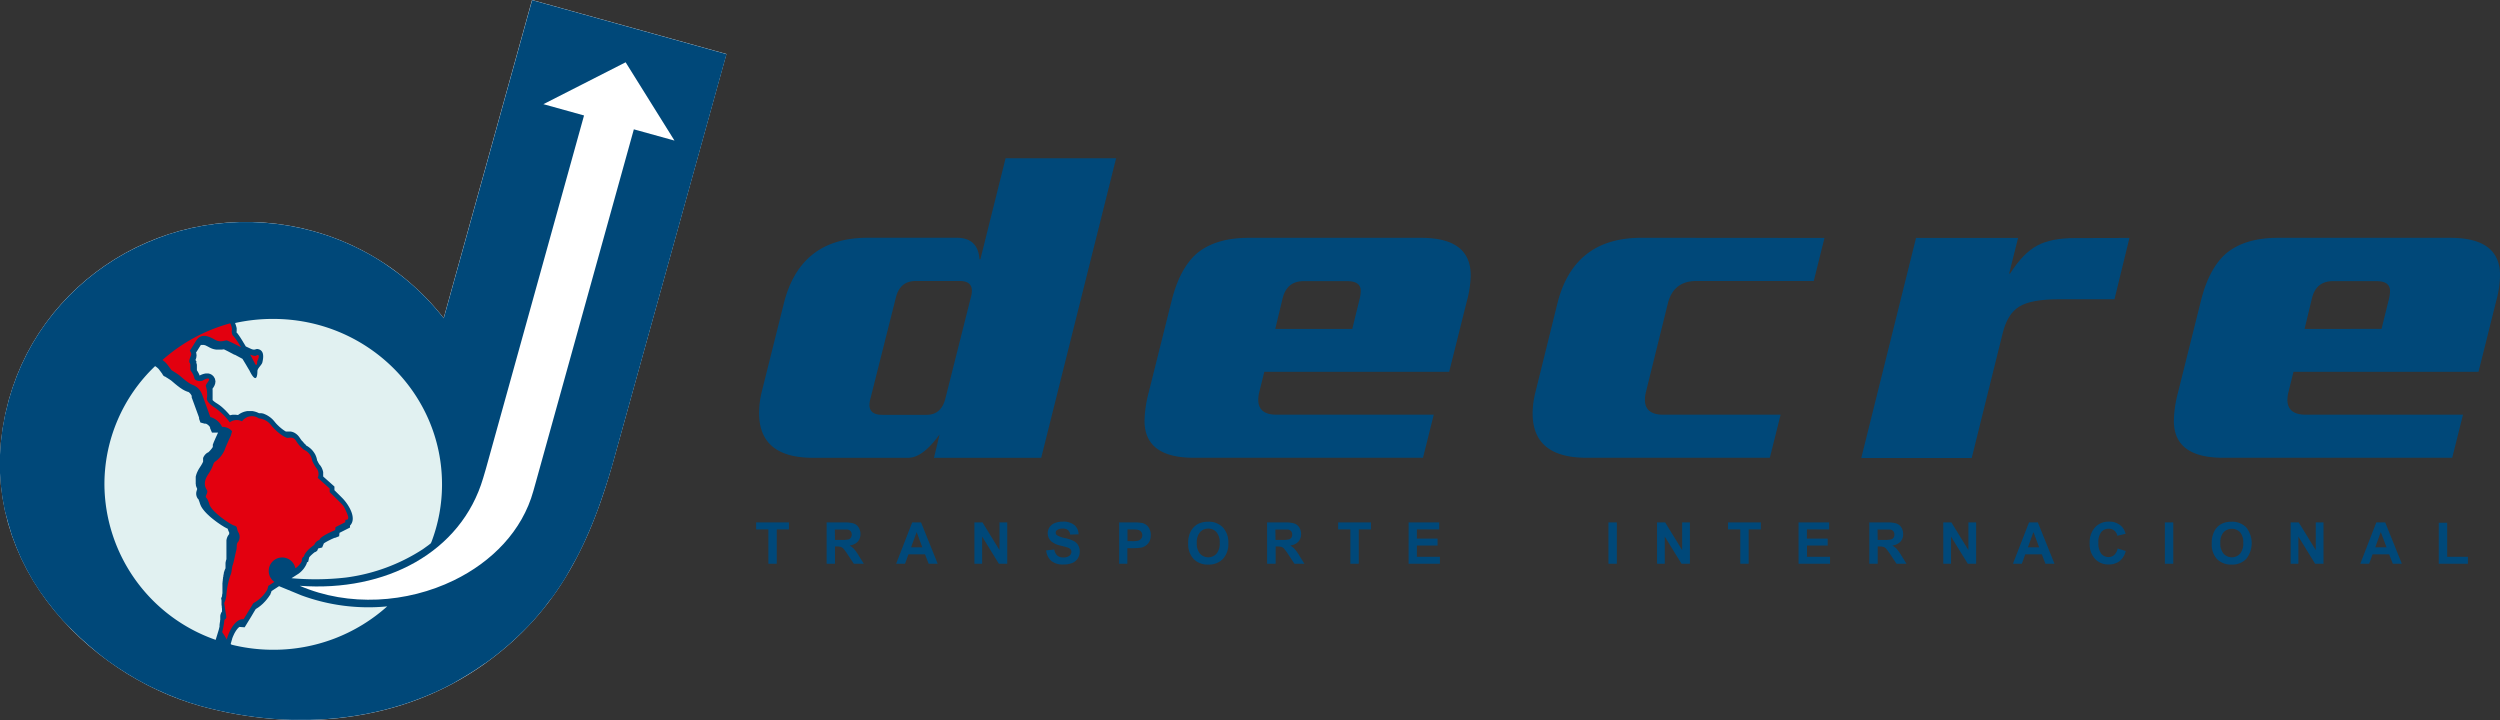
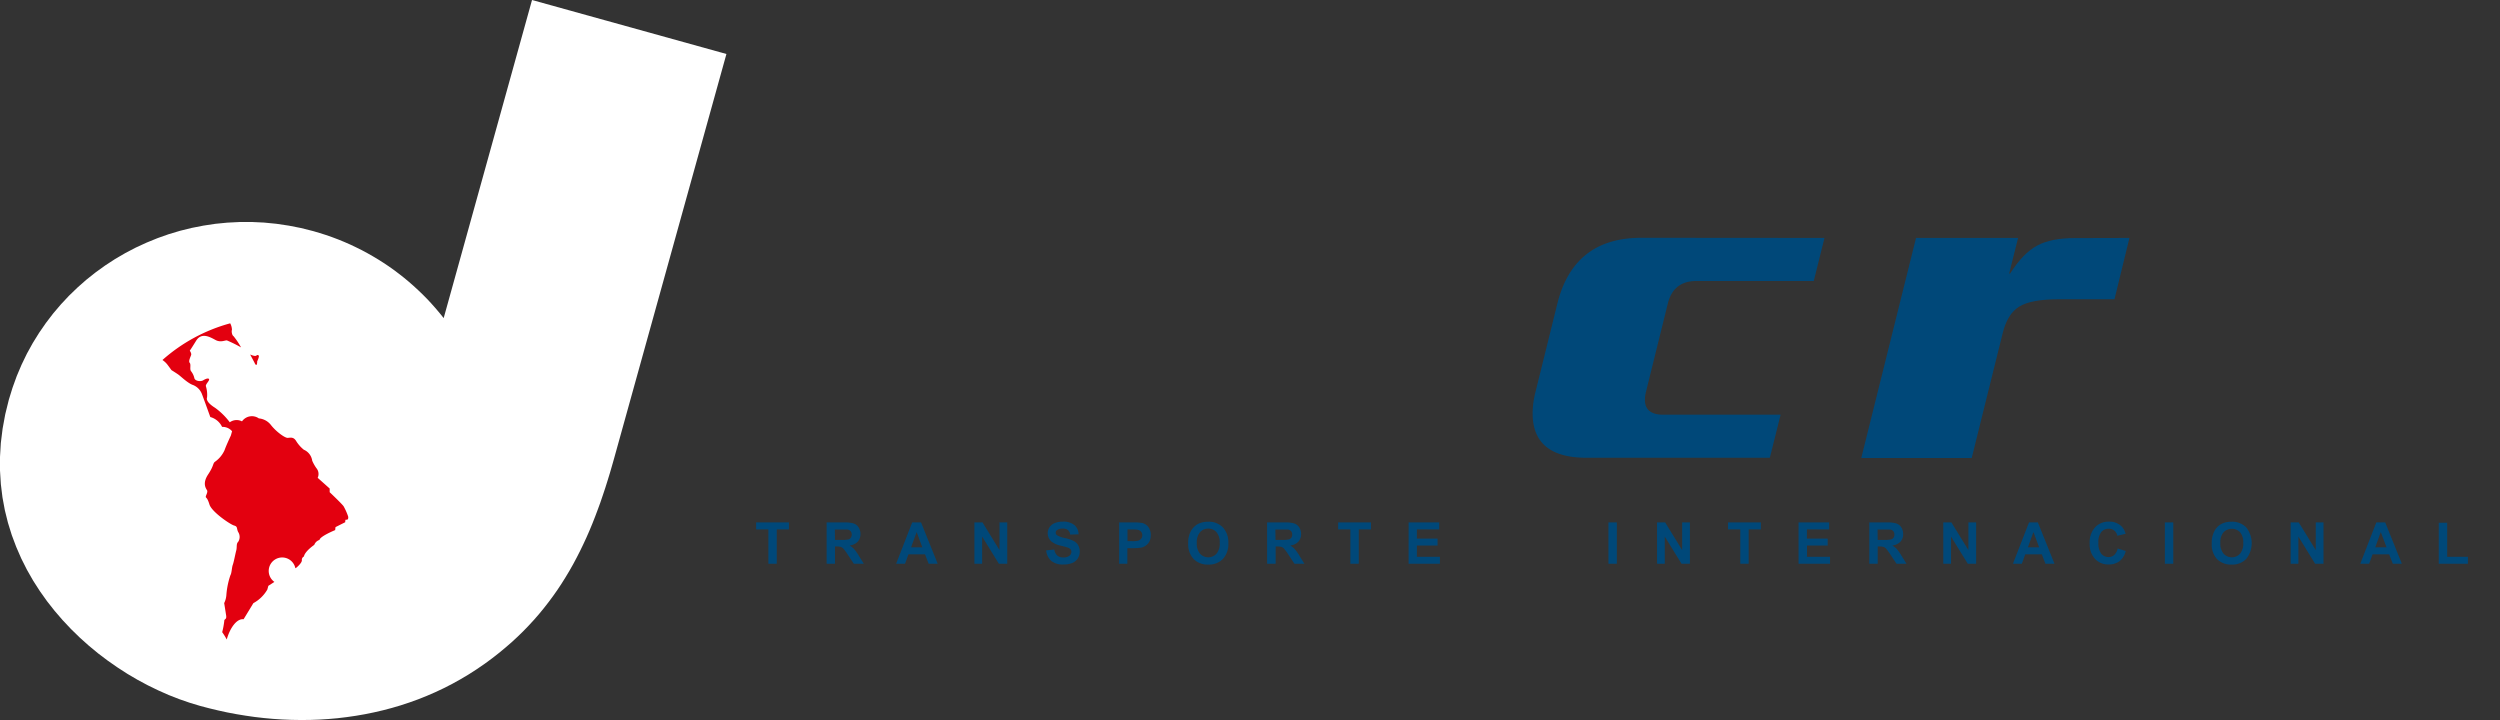
<svg xmlns="http://www.w3.org/2000/svg" id="Layer_1" data-name="Layer 1" viewBox="0 0 681.59 196.3">
  <rect x="0" y="0" width="681.59" height="196.3" fill="#333333" stroke="none" />
  <defs>
    <clipPath id="clip-path" transform="translate(-81.71 -199.85)">
      <rect width="841.89" height="595.28" style="fill:none" />
    </clipPath>
  </defs>
  <g style="clip-path:url(#clip-path)">
    <polygon points="164.36 135 163.69 136.97 162.98 138.91 162.25 140.85 161.5 142.76 160.71 144.66 159.89 146.53 159.03 148.39 158.14 150.23 157.21 152.05 156.25 153.85 155.24 155.63 154.19 157.38 153.1 159.12 151.96 160.84 150.77 162.53 149.54 164.19 148.25 165.84 146.92 167.46 145.53 169.05 144.08 170.62 142.59 172.16 141.03 173.67 139.42 175.16 137.74 176.61 136.01 178.04 134.22 179.44 132.37 180.81 132.31 180.84 132.22 180.91 132.19 180.94 132.17 180.95 132.07 181.02 129.94 182.48 127.76 183.88 125.54 185.2 123.3 186.44 121.02 187.61 118.71 188.7 116.38 189.71 114.03 190.65 111.65 191.51 109.25 192.3 106.84 193.01 104.4 193.65 101.95 194.22 99.49 194.72 97.01 195.15 94.53 195.51 92.03 195.81 89.53 196.03 87.02 196.19 84.51 196.28 81.99 196.3 79.47 196.26 76.96 196.16 74.44 195.99 71.93 195.76 69.42 195.47 66.92 195.11 64.43 194.7 61.94 194.23 59.47 193.69 57.01 193.1 54.54 192.45 51.7 191.59 48.84 190.6 45.98 189.48 43.14 188.22 40.32 186.85 37.52 185.35 34.76 183.73 32.05 181.98 29.38 180.12 26.77 178.15 24.23 176.05 21.77 173.85 19.39 171.53 17.1 169.1 14.91 166.56 12.83 163.92 10.87 161.16 9.04 158.31 7.35 155.35 5.81 152.29 4.43 149.13 3.21 145.88 2.17 142.53 1.32 139.1 0.67 135.58 0.23 131.98 0 128.3 0 124.56 0.23 120.74 0.71 116.87 1.43 112.94 2.41 108.97 3.42 105.7 4.57 102.52 5.88 99.43 7.33 96.43 8.93 93.53 10.66 90.74 12.52 88.05 14.5 85.46 16.6 82.99 18.81 80.63 21.14 78.38 23.56 76.25 26.08 74.25 28.69 72.37 31.39 70.61 34.17 68.99 37.02 67.5 39.95 66.15 42.94 64.93 45.99 63.85 49.1 62.92 52.26 62.14 55.47 61.51 58.71 61.02 61.98 60.7 65.29 60.53 68.62 60.52 71.97 60.68 75.33 61.01 78.7 61.51 82.07 62.17 85.4 63.01 87.16 63.53 88.87 64.07 90.56 64.66 92.22 65.29 93.86 65.96 95.48 66.67 97.06 67.42 98.63 68.2 100.16 69.02 101.67 69.88 103.16 70.77 104.61 71.69 106.04 72.65 107.44 73.64 108.8 74.67 110.14 75.72 111.45 76.81 112.73 77.93 113.98 79.08 115.2 80.25 116.39 81.45 117.54 82.68 118.66 83.94 119.75 85.22 120.81 86.53 120.96 86.73 145.05 0 198.05 14.72 167.44 124.93 166.86 126.97 166.27 129 165.65 131.02 165.02 133.02 164.36 135" style="fill:#fff;fill-rule:evenodd" />
-     <path d="M214.18,327.67,222.7,297l18.24-65.67-11.08-3.08,22.42-11.42,13.32,21.35-11.08-3.07-26.76,96.33-.64,2.28c-3,10.86-11.29,19.31-21.69,24.36-12.72,6.18-28.62,7.27-42,1.48,23.37,1.74,44-9.05,50-29.35Zm31.9,7.18-.68,2-.7,1.95-.73,1.93-.76,1.92-.79,1.89-.82,1.88-.85,1.86-.89,1.84-.93,1.82-1,1.8-1,1.78-1,1.75-1.1,1.74-1.14,1.71-1.18,1.7L231.25,364,230,365.69l-1.34,1.61-1.39,1.6-1.44,1.57L224.3,372l-1.56,1.51L221.13,375l-1.67,1.45-1.74,1.43-1.79,1.4-1.85,1.36-.05,0-.1.07,0,0v0l-.11.07-2.12,1.46-2.19,1.4-2.21,1.32L205,386.29l-2.28,1.17-2.3,1.08-2.33,1-2.36.93-2.37.87-2.4.78-2.42.72-2.43.64-2.45.57-2.47.5-2.47.43-2.49.36-2.49.3-2.51.22-2.51.16-2.51.09-2.51,0-2.52,0-2.52-.1-2.51-.17-2.51-.23-2.51-.29-2.5-.36-2.5-.41-2.48-.47-2.48-.54-2.46-.59-2.47-.65-2.84-.86-2.86-1-2.85-1.13-2.84-1.25L122,386.7l-2.79-1.5-2.76-1.63-2.72-1.74L111.09,380l-2.6-2L106,375.9l-2.47-2.2-2.38-2.32L98.81,369l-2.19-2.54-2.07-2.64-2-2.76-1.83-2.85-1.69-3-1.54-3.06L86.14,349l-1.22-3.25-1-3.35L83,339l-.65-3.52-.45-3.6-.23-3.68v-3.74l.24-3.82.47-3.87.73-3.93,1-4,1-3.27,1.16-3.18,1.3-3.09,1.46-3,1.59-2.9,1.73-2.79,1.86-2.69,2-2.59,2.1-2.47,2.22-2.37,2.32-2.24,2.42-2.13,2.52-2,2.61-1.88,2.7-1.76,2.78-1.62,2.86-1.49,2.93-1.35,3-1.22,3-1.08,3.11-.93L134,262l3.2-.64,3.24-.48,3.28-.32,3.31-.17h3.33l3.34.16,3.36.33,3.37.49,3.37.67,3.33.84,1.77.52,1.71.54,1.68.59,1.67.63,1.64.67,1.61.71,1.59.74,1.56.79,1.54.82,1.51.85,1.48.9,1.45.92,1.43,1,1.4,1,1.37,1,1.34,1.05,1.31,1.09,1.28,1.12,1.25,1.14,1.21,1.18,1.19,1.2,1.15,1.23,1.12,1.26,1.09,1.28,1.06,1.31.15.2,24.1-86.73,53,14.72-30.62,110.2-.57,2.05-.6,2-.61,2-.64,2Z" transform="translate(-81.71 -199.85)" style="fill:#004879;fill-rule:evenodd" />
    <path d="M149.91,296.5s1.33.61,1.69.3.74-.15.68.32a5.08,5.08,0,0,1-.45,1.23c0,1.28-.38,1.24-.75.34ZM126,298A46,46,0,0,1,144.47,288a3.94,3.94,0,0,1,.48,1.78c-.19.43.05,1.54.42,1.71a21.37,21.37,0,0,1,2.06,3.07,37.19,37.19,0,0,0-3.84-1.9c-.53-.08-1.7.64-3.09-.1s-3.82-2.24-5.32.19-1.73,2.71-1.73,2.71.5.69.38,1.14-.82,1.72-.4,2.18-.06,1.72.35,2.25a4.71,4.71,0,0,1,.92,1.92c.19.81,1.74,1,2.4.59s1.44-.7,1.61-.31-1,1.38-.87,1.91a7.9,7.9,0,0,1,.32,3.07c-.26.69.36,1.69,2.2,2.83a18.94,18.94,0,0,1,4,3.94,3.18,3.18,0,0,1,3.33-.25,3.29,3.29,0,0,1,4.59-.81,4.7,4.7,0,0,1,3.31,1.82c1.38,1.77,3.8,3.55,4.58,3.49s1.53-.27,2.22.76a9.43,9.43,0,0,0,2.15,2.47,3.83,3.83,0,0,1,2.29,3,11.43,11.43,0,0,0,1.12,2,2.47,2.47,0,0,1,.37,2.66l3.27,2.92v1s3.62,3.43,3.84,3.91a16.63,16.63,0,0,1,1.19,2.69c.15.73-.2,1-.52.89s-.26.69-.26.69l-2.66,1.34-.09.81s-4.14,1.69-4.28,2.69a2.2,2.2,0,0,0-1.42,1.34s-2.55,1.72-2.82,3.17a1,1,0,0,0-.56,1c.08.72-1.44,2-1.44,2l-.33.21a3.67,3.67,0,1,0-5.72,3.72l-1.65,1.07-.27,1a9.74,9.74,0,0,1-3.81,3.72l-2.67,4.39c-1.91-.24-3.75,2.48-4.59,5.52a19.23,19.23,0,0,0-1.24-2,22.18,22.18,0,0,0,.56-3c0-.76.71-.29.51-1.59s-.53-3.34-.53-3.34a5.75,5.75,0,0,0,.59-2.12,21.63,21.63,0,0,1,1.1-5.45c.39-.66.36-2.05.66-2.87s.69-3,.94-3.9-.05-1.81.52-2.35a2.44,2.44,0,0,0,0-2.69c-.49-1-.07-1.48-1.1-1.76s-6.11-3.71-6.73-5.75-1-1.73-1-2.09.63-1.28.35-1.77-1.36-1.84.31-4.35,1.18-3,1.94-3.49a7.73,7.73,0,0,0,2.53-3.11c.38-1.14,1.72-4,1.72-4l.32-1.15a3.37,3.37,0,0,0-2.72-1.18,5,5,0,0,0-3.21-2.69s-2-5.55-2.28-6.25a4.3,4.3,0,0,0-2.43-2.48c-1.4-.46-3.36-2.39-4-2.84s-1.88-1.22-1.88-1.22-.5-.69-1.16-1.57A6,6,0,0,0,126,298Z" transform="translate(-81.71 -199.85)" style="fill:#e3000f;fill-rule:evenodd" />
-     <path d="M140.51,374.3a45.18,45.18,0,0,1-30.33-42.41A44.52,44.52,0,0,1,124,299.66h0l.08.06.1.07.11.07.11.09.11.08.11.09.11.1.1.09.09.09.07.08.08.1.1.13.11.16.11.14.11.15.1.13.09.13.09.12.08.11.07.1.07.08,0,.08.05.06,0,0,0,0,0,0,.24.34.36.21,0,0,.06,0,.09.05.1.06.11.08.13.08.14.08.14.09.15.1.15.09.15.1.14.09.13.09.12.08.1.07,0,0,0,0,.06.05.07.05.08.07.09.08.1.08.1.09.12.1.12.1.12.1.13.12.14.11.14.12.15.11.15.13.15.12.16.12.16.12.16.12.17.13.17.12.17.11.18.12.18.12.19.11.18.1.2.11.2.09.2.1.22.08.16.06.16.06.09,0,.09.06.09.06.09.07.09.08.08.09.09.09.08.1.08.11.07.11.07.11.05.1.06.1,0,.1,0,.08,0,.05,0,.09,0,.12.05.15.07.17.07.19.07.21.09.22.08.23.09.25.1.26.09.26.1.27.1.28.1.27.1.28.1.27.1.27.17.47.11.3.09.24.08.22.07.2.07.19.06.17.05.15,0,.13,0,.1,0,.08,0,0,.36,1,1.17.32.12,0,.11,0,.1,0,.11.05.09.05.1.05.09.06.08.06.09.07.08.06.07.07.08.07.06.07.07.07.06.07.06.07,0,.07.05.06.05.07,0,.06,0,.06,0,.05,0,0,0,.05v0l0,0v0h0l.51,1.19,1.55,0,.12,0v0l-.06.12-.06.13-.07.14-.06.14-.07.15-.07.16-.07.16-.08.16-.07.17-.08.16-.07.17-.08.18-.07.17-.08.17-.07.16-.07.17-.07.16-.06.16-.06.16-.06.15-.06.15,0,.15,0,.11,0,.06,0,0,0,.05,0,.06,0,.06,0,.07,0,.08-.05.07-.05.08-.06.09-.06.08-.06.09-.07.08-.06.09-.08.09-.07.08-.07.09-.07.08-.08.08-.07.08-.07.07-.08.08-.07.07-.07.06-.06.06-.07.05-.05.05-.06,0,0,0,0,0,0,0-.05,0-.12.08-.15.11-.15.13-.14.13-.14.15-.12.16-.11.15-.09.15-.08.15-.06.13-.06.13,0,.11,0,.1,0,.09,0,.09,0,.09,0,.08,0,.09,0,.08,0,.09,0,.1,0,.1-.05.11-.06.11-.06.13-.07.14-.08.14-.09.16-.1.17-.11.18-.13.19-.14.23-.18.27-.17.29-.15.28-.14.29-.13.28-.11.28-.09.27-.08.28-.07.27,0,.27,0,.26,0,.26v.74l0,.24,0,.22.05.21,0,.21.06.19.06.18.07.17.07.16.07.14,0,.11,0,.12-.06.16-.06.19-.07.25-.06.35v.42l.08.43.16.4.2.33.18.2.09.1h0l0,.05,0,.09.06.13.07.19.09.25.11.36.12.32.16.36.19.33.2.31.22.29.23.29.24.28.25.27.26.27.27.26.28.26.28.26.29.25.29.24.3.24.3.23.29.23.3.22.3.22.29.2.29.2.28.19.27.18.27.16.25.16.25.15.24.13.23.12.22.12.22.1h0l0,.08.08.26.11.29.12.24.06.13,0,.08,0,.08,0,.08,0,.08v.13h0l-.09.1-.23.33-.18.34-.12.33-.08.3-.05.28,0,.24,0,.22v.87l0,.08,0,.07,0,.11,0,.12,0,.12,0,.12,0,.13,0,.13,0,.13,0,.13,0,.14,0,.14,0,.14,0,.14,0,.14,0,.14,0,.14,0,.14,0,.14,0,.13,0,.13,0,.13,0,.13,0,.12,0,.11,0,.11,0,.11,0,.09,0,.09,0,.08,0,.06v.06l0,.08-.08.23-.07.26-.05.25-.05.24,0,.23,0,.22,0,.21,0,.19,0,.18,0,.16,0,.13,0,.11,0,.08v0l0,0-.07.13-.09.2-.07.19-.06.18-.06.18-.06.19-.06.19,0,.21-.05.21-.06.21,0,.23-.05.22-.06.23,0,.24-.05.24,0,.23-.05.24,0,.24-.05.23,0,.23,0,.23,0,.22,0,.21,0,.21,0,.2,0,.19,0,.19,0,.18v.66h0l0,.09,0,.11,0,.13-.05.13,0,.13-.05.13,0,.12,0,.1,0,.09,0,.06,0,0-.25.56.1.61v.08l0,.1,0,.14,0,.17,0,.2,0,.22,0,.25.08.52,0,.27.05.28,0,.28,0,.27,0,.23-.22.33-.16.42-.09.41,0,.3v.23l0,.15,0,.19,0,.22-.05.23,0,.23-.05.24-.05.23,0,.21-.05.2,0,.18,0,.14,0,.11,0,.07-.2.85Zm46.77-9.13A46.39,46.39,0,0,1,156.22,377a47.1,47.1,0,0,1-11.35-1.38l-.27-.18.28-1,.08-.24L145,374l.08-.24.09-.23.09-.22.1-.22.1-.22.1-.21.1-.2.11-.19.11-.19.11-.17.11-.17.11-.15.11-.15.1-.13.11-.12.1-.11.1-.1.09-.08.09-.07.07-.05.07,0,.06,0,0,0,0,0h0l1.3.1,1.22-2,.09-.14.58-.95.08-.14.59-1,.08-.13.39-.63h0l.27-.16.26-.17.25-.17.24-.18.23-.18.22-.18.21-.19.21-.18.19-.19.18-.19.18-.18.16-.18.16-.18.15-.18.14-.17.13-.17.12-.16.12-.15.1-.15.1-.14.09-.13.08-.12.07-.11.07-.1.05-.09.05-.08,0-.07,0-.05v0l.12-.22.14-.47,2.06-1.34,6,2.47A52.74,52.74,0,0,0,187.28,365.17ZM156.22,286.8c25.42,0,46,20.19,46,45.09a44,44,0,0,1-2.92,15.82,1.06,1.06,0,0,0-.15.28l-.69.54L197,349.58A50.36,50.36,0,0,1,176,357.31a73.4,73.4,0,0,1-14.82.18l2-1.28.11-.09.06-.05a6.55,6.55,0,0,0,1.95-2.51l.1-.39.33-.16.23-1h0l0,0,0,0,0-.06.05-.07,0-.08.07-.09.08-.09.08-.09.09-.1.09-.09.1-.1.1-.09.1-.1.11-.09.1-.09.1-.09.1-.08.1-.08.09-.07.09-.07.08-.06.07-.06.07,0,.05,0,0,0,0,0h0l.48-.31.3-.67,0,0v0l0,0v0h0l1.08-.26L170,348l0,0,.11-.08.13-.08.14-.09.15-.09a21.57,21.57,0,0,1,2.26-1.12l.1-.05.09,0,.07,0,0,0h0l1.12-.44.1-.93,2.86-1.44,0-.53c2-2-.44-5.81-2-7.42-.67-.69-1.36-1.35-2-2l-.14-.14-.1-.09v-1l-3.07-2.74v-.49l0-.35,0-.34-.07-.32-.09-.3-.11-.28-.11-.27-.14-.24-.14-.23-.15-.21-.17-.2-.07-.07,0,0-.05-.08-.07-.12-.07-.13-.09-.15-.08-.15-.07-.16-.08-.14-.07-.14-.06-.12,0-.15-.13-.5-.17-.47-.2-.44-.24-.39-.25-.36-.26-.32-.27-.29-.27-.25-.27-.22-.25-.19-.24-.16-.22-.13-.2-.11L165,321l-.06,0,0,0-.06-.06-.09-.08-.1-.1-.11-.12-.11-.14-.12-.14-.13-.16L164,320l-.13-.17-.12-.17-.13-.18-.12-.17-.14-.21-.2-.27-.25-.29-.28-.26-.3-.23-.32-.2-.34-.16-.33-.11-.32-.07-.31,0-.28,0H160l-.19,0h-.14l0,0-.09-.05-.1-.06-.11-.06-.11-.08-.13-.08-.12-.09-.14-.09-.13-.1-.15-.11-.14-.11-.14-.12-.15-.12-.14-.12-.15-.13-.14-.13-.14-.14-.14-.13-.14-.14-.13-.13-.13-.14-.12-.14-.12-.13-.11-.14-.12-.15-.17-.2-.19-.22-.19-.2-.19-.18-.2-.18-.2-.16-.2-.15-.2-.14-.2-.13-.2-.12-.19-.11-.2-.1-.19-.09-.18-.08-.19-.08-.17-.06-.17-.06-.17,0-.15-.05-.15,0-.15,0-.14,0-.12,0-.12,0h0l-.34-.16-.37-.15-.37-.12-.38-.09-.36-.07-.37,0-.35,0h-.35l-.34,0-.32.06-.31.07-.29.08-.28.11-.26.11-.25.12-.23.13-.21.13-.2.14-.16.12-.09,0-.51-.06h-.49l-.46,0-.42.08-.24.06-.09-.11-.14-.15-.14-.16-.14-.16-.15-.16-.16-.17-.16-.17-.16-.17-.17-.17-.18-.17-.18-.17-.18-.17-.19-.17-.19-.17-.2-.16-.2-.16-.21-.16-.21-.15-.22-.15-.2-.13-.3-.19-.24-.16-.22-.16-.18-.15-.15-.13-.11-.11-.06-.06,0-.27,0-.34v-.31l0-.31,0-.29,0-.28,0-.28,0-.27,0-.25,0-.24-.05-.23v0l.1-.14.11-.16.12-.19.14-.23.14-.3.14-.41.08-.62-.15-.72-.35-.6-.45-.43-.51-.27-.47-.12-.4,0h-.33l-.28.05-.24.06-.22.06-.21.08-.19.07-.18.08-.18.08-.16.09,0,0-.05-.14-.07-.18-.08-.17-.08-.18-.09-.16-.09-.16-.09-.16-.09-.15-.1-.14,0-.07v-.82l0-.29,0-.33-.11-.39-.06-.14,0-.09.05-.12,0-.14L135,298l.06-.15.07-.17.1-.33.07-.62-.08-.59-.06-.17.07-.11.17-.26.19-.3.21-.34.24-.38.25-.41.09-.13.07-.09,0-.06,0,0,0,0h0v0h.28l.08,0H137l.1,0,.1,0,.11,0,.12.05.13,0,.13.06.13.06.13.06.14.07.14.07.14.07.13.07.15.08.14.08.18.09.39.18.43.16.42.1.41.07.39,0h.36l.34,0,.3,0,.27,0,.24-.05.19,0h0l.08,0,.13.06.13.06.14.07.15.07.16.08.16.08.16.08.16.08.16.09.16.08.16.09.16.08.15.08.15.08.14.07.13.07.12.07.11.06.1.05.09.05.08,0,.05,0,0,0h0l2.08,1.12.8,1.32c.08.12,1,1.72,1.11,1.86,1,2.12,2.12,3.26,2.17.15,0-.78,1.18-1.63,1.35-2.38.36-1.52.48-3.34-1.3-3.62-.54-.08-.75.44-1.87-.08l-1.35-.63-.32-.53-.05-.09-.09-.15-.12-.19-.14-.23-.15-.26-.17-.27-.18-.29-.19-.3-.19-.29-.19-.28-.19-.27-.19-.26-.2-.26-.18-.18.06-.27v-.49l0-.36-.07-.3-.08-.28-.08-.26-.09-.25-.09-.24,0-.09A47.58,47.58,0,0,1,156.22,286.8Z" transform="translate(-81.71 -199.85)" style="fill:#e1f1f1;fill-rule:evenodd" />
    <path d="M746.61,353.55V342.37h2.29v9.28h5.65v1.9Zm-14.24-4.47-1.57-4.17-1.52,4.17Zm4.17,4.47h-2.46l-1-2.57h-4.52l-.94,2.57h-2.41l4.37-11.27H732Zm-30.32,0V342.28h2.21l4.64,7.55v-7.55h2.11v11.27H712.9l-4.57-7.41v7.41Zm-19.17-5.64a4.23,4.23,0,0,0,.89,2.9,3.05,3.05,0,0,0,4.49,0,4.33,4.33,0,0,0,.87-2.95,4.23,4.23,0,0,0-.85-2.89,3.16,3.16,0,0,0-4.53,0A4.26,4.26,0,0,0,687.05,347.91Zm-2.34.07a7,7,0,0,1,.52-2.89,4.94,4.94,0,0,1,1-1.55,4.27,4.27,0,0,1,1.45-1,6.16,6.16,0,0,1,2.43-.45,5.29,5.29,0,0,1,4,1.55,6.92,6.92,0,0,1,0,8.59,5.22,5.22,0,0,1-4,1.54,5.33,5.33,0,0,1-4-1.53A5.9,5.9,0,0,1,684.71,348Zm-12.78,5.57V342.28h2.29v11.27Zm-12.87-4.16,2.2.68a5,5,0,0,1-1.69,2.77,4.79,4.79,0,0,1-3,.9,4.85,4.85,0,0,1-3.7-1.54,5.87,5.87,0,0,1-1.44-4.19,6.18,6.18,0,0,1,1.45-4.38,5,5,0,0,1,3.82-1.56,4.67,4.67,0,0,1,3.36,1.23,4.39,4.39,0,0,1,1.16,2.08l-2.25.54A2.32,2.32,0,0,0,656.6,344a2.54,2.54,0,0,0-2,.9,4.31,4.31,0,0,0-.79,2.91,4.73,4.73,0,0,0,.77,3,2.53,2.53,0,0,0,2,.91,2.28,2.28,0,0,0,1.57-.58A3.41,3.41,0,0,0,659.06,349.39Zm-21.4-.31-1.56-4.17-1.52,4.17Zm4.18,4.47h-2.46l-1-2.57h-4.52l-.93,2.57h-2.42l4.38-11.27h2.41Zm-30.32,0V342.28h2.21l4.64,7.55v-7.55h2.11v11.27H618.2l-4.57-7.41v7.41Zm-17.88-6.5h1.68a8.74,8.74,0,0,0,2-.14,1.19,1.19,0,0,0,.64-.48,1.42,1.42,0,0,0,.23-.85,1.38,1.38,0,0,0-.3-.92,1.4,1.4,0,0,0-.86-.44c-.18,0-.74,0-1.66,0h-1.77Zm-2.29,6.5V342.28h4.8a8.25,8.25,0,0,1,2.62.3,2.63,2.63,0,0,1,1.32,1.08,3.33,3.33,0,0,1,.49,1.78,3,3,0,0,1-.74,2.09,3.63,3.63,0,0,1-2.23,1.05,5.24,5.24,0,0,1,1.22.94,12.29,12.29,0,0,1,1.29,1.83l1.37,2.2h-2.72l-1.63-2.46a15,15,0,0,0-1.21-1.65,1.64,1.64,0,0,0-.68-.47,3.92,3.92,0,0,0-1.15-.13h-.46v4.71Zm-19.29,0V342.28h8.34v1.9h-6.06v2.51H580v1.9h-5.64v3.06h6.28v1.9Zm-15.88,0v-9.37h-3.34v-1.9h8.94v1.9h-3.32v9.37Zm-22.7,0V342.28h2.21l4.64,7.55v-7.55h2.11v11.27h-2.28l-4.57-7.41v7.41Zm-13.25,0V342.28h2.29v11.27Zm-54.48,0V342.28h8.34v1.9H468v2.51h5.64v1.9H468v3.06h6.28v1.9Zm-15.88,0v-9.37h-3.33v-1.9h8.94v1.9h-3.32v9.37Zm-20.41-6.5h1.68a8.74,8.74,0,0,0,2-.14,1.19,1.19,0,0,0,.64-.48,1.42,1.42,0,0,0,.23-.85,1.38,1.38,0,0,0-.3-.92,1.4,1.4,0,0,0-.86-.44c-.18,0-.74,0-1.66,0h-1.77Zm-2.29,6.5V342.28H432a8.25,8.25,0,0,1,2.62.3,2.63,2.63,0,0,1,1.32,1.08,3.33,3.33,0,0,1,.49,1.78,3,3,0,0,1-.74,2.09,3.63,3.63,0,0,1-2.23,1.05,5.24,5.24,0,0,1,1.22.94,12.29,12.29,0,0,1,1.29,1.83l1.37,2.2h-2.72L433,351.09a17.12,17.12,0,0,0-1.2-1.65,1.74,1.74,0,0,0-.69-.47,3.92,3.92,0,0,0-1.15-.13h-.46v4.71ZM408,347.91a4.23,4.23,0,0,0,.88,2.9,3.05,3.05,0,0,0,4.49,0,4.33,4.33,0,0,0,.88-2.95,4.23,4.23,0,0,0-.86-2.89,2.85,2.85,0,0,0-2.26-1,2.9,2.9,0,0,0-2.27,1A4.31,4.31,0,0,0,408,347.91Zm-2.35.07a7,7,0,0,1,.52-2.89,4.94,4.94,0,0,1,1.05-1.55,4.36,4.36,0,0,1,1.45-1,6.21,6.21,0,0,1,2.44-.45,5.31,5.31,0,0,1,4,1.55,6,6,0,0,1,1.49,4.31,5.92,5.92,0,0,1-1.48,4.28,5.26,5.26,0,0,1-4,1.54,5.31,5.31,0,0,1-4-1.53A5.86,5.86,0,0,1,405.66,348Zm-16.54-3.8v3.21h1.24a6.13,6.13,0,0,0,1.79-.17,1.5,1.5,0,0,0,1-1.44,1.48,1.48,0,0,0-.36-1,1.61,1.61,0,0,0-.91-.5,11,11,0,0,0-1.64-.08Zm-2.28,9.37V342.28h3.65a12.64,12.64,0,0,1,2.7.17,3,3,0,0,1,1.62,1.1,3.49,3.49,0,0,1,.65,2.2,3.67,3.67,0,0,1-.37,1.74,3.07,3.07,0,0,1-1,1.11,3.33,3.33,0,0,1-1.17.54,13.81,13.81,0,0,1-2.36.16h-1.48v4.25Zm-19.9-3.65,2.22-.22a2.71,2.71,0,0,0,.81,1.63,2.45,2.45,0,0,0,1.65.52,2.52,2.52,0,0,0,1.65-.46,1.38,1.38,0,0,0,.55-1.09,1.07,1.07,0,0,0-.23-.68,1.88,1.88,0,0,0-.82-.48c-.26-.1-.87-.26-1.81-.5a6,6,0,0,1-2.56-1.12,3,3,0,0,1-.55-3.89,3.09,3.09,0,0,1,1.41-1.14,5.59,5.59,0,0,1,2.21-.4,4.72,4.72,0,0,1,3.18.94,3.29,3.29,0,0,1,1.12,2.51l-2.28.08a1.93,1.93,0,0,0-.62-1.25,2.22,2.22,0,0,0-1.43-.39,2.56,2.56,0,0,0-1.54.41.84.84,0,0,0-.36.71.86.86,0,0,0,.34.68,5.94,5.94,0,0,0,2.08.76,10.63,10.63,0,0,1,2.45.81,3.16,3.16,0,0,1,1.25,1.15,3.61,3.61,0,0,1-.09,3.61,3.24,3.24,0,0,1-1.52,1.25,6.33,6.33,0,0,1-2.46.41,4.87,4.87,0,0,1-3.28-1A4.32,4.32,0,0,1,366.94,349.9Zm-19.56,3.65V342.28h2.21l4.63,7.55v-7.55h2.11v11.27h-2.28l-4.56-7.41v7.41Zm-14.19-4.47-1.56-4.17-1.52,4.17Zm4.18,4.47h-2.46l-1-2.57h-4.52l-.93,2.57h-2.42l4.38-11.27h2.41Zm-28-6.5H311a8.78,8.78,0,0,0,2.05-.14,1.23,1.23,0,0,0,.64-.48,1.49,1.49,0,0,0,.23-.85,1.38,1.38,0,0,0-.31-.92,1.4,1.4,0,0,0-.85-.44c-.19,0-.74,0-1.66,0h-1.78Zm-2.28,6.5V342.28h4.79a8.32,8.32,0,0,1,2.63.3,2.6,2.6,0,0,1,1.31,1.08,3.24,3.24,0,0,1,.49,1.78,3,3,0,0,1-.74,2.09,3.63,3.63,0,0,1-2.22,1.05,5.18,5.18,0,0,1,1.21.94,12.29,12.29,0,0,1,1.29,1.83l1.38,2.2h-2.73l-1.63-2.46a14.12,14.12,0,0,0-1.2-1.65,1.67,1.67,0,0,0-.69-.47,3.88,3.88,0,0,0-1.15-.13h-.46v4.71Zm-15.88,0v-9.37h-3.34v-1.9h8.94v1.9h-3.32v9.37Z" transform="translate(-81.71 -199.85)" style="fill:#004879" />
-     <path d="M733.07,281.18a10.89,10.89,0,0,0,.25-2q0-2.68-3.7-2.68H717.76c-3.06,0-5,1.57-5.74,4.72l-2,8.3H731Zm29.22.64-4.85,19.39H707l-1.4,5.62a9.49,9.49,0,0,0-.26,2q0,4.08,5,4.08h42.87l-2.94,11.74H687.77q-13.39,0-13.39-10.08a32.75,32.75,0,0,1,1.15-7.78l6.25-25q2.16-8.67,6.76-12.76,5.1-4.33,14.16-4.34h47.08q13.53,0,13.53,10.21A28.13,28.13,0,0,1,762.29,281.82Z" transform="translate(-81.71 -199.85)" style="fill:#004879;fill-rule:evenodd" />
    <path d="M662.27,264.72l-4.08,16.72H643q-7.53,0-10.78,2t-4.53,7.34l-8.42,33.94H589.16l14.93-60h27.82l-2.43,9.7h.26q3.57-5.61,7.46-7.66t10.4-2Z" transform="translate(-81.71 -199.85)" style="fill:#004879;fill-rule:evenodd" />
    <path d="M579.13,264.72l-2.93,11.74h-32q-6.25,0-7.78,6.13l-6,24.24a9.42,9.42,0,0,0-.25,2q0,4.08,5,4.08h32l-2.94,11.74h-50q-14.67,0-14.67-12.12a23.69,23.69,0,0,1,.76-5.74l6-24.24q4.47-17.86,22.84-17.87Z" transform="translate(-81.71 -199.85)" style="fill:#004879;fill-rule:evenodd" />
-     <path d="M452.44,281.18a11.05,11.05,0,0,0,.26-2q0-2.68-3.7-2.68H437.13q-4.59,0-5.74,4.72l-2,8.3h21Zm29.22.64-4.85,19.39h-50.4l-1.4,5.62a9.42,9.42,0,0,0-.25,2c0,2.72,1.65,4.08,5,4.08H472.6l-2.93,11.74H407.15q-13.39,0-13.4-10.08a32.75,32.75,0,0,1,1.15-7.78l6.25-25q2.18-8.67,6.76-12.76,5.11-4.33,14.17-4.34h47.08q13.51,0,13.52,10.21A28.13,28.13,0,0,1,481.66,281.82Z" transform="translate(-81.71 -199.85)" style="fill:#004879;fill-rule:evenodd" />
-     <path d="M346.43,280.8a6.09,6.09,0,0,0,.25-1.66c0-1.79-1.1-2.68-3.32-2.68h-12c-2.81,0-4.59,1.45-5.36,4.34l-7,27.81a7.17,7.17,0,0,0-.25,1.66q0,2.69,3.57,2.68h12c2.64,0,4.34-1.44,5.11-4.34ZM386,243l-20.42,81.66H336.35l1.53-6.38c-3.07,4.25-5.91,6.38-8.55,6.38h-26q-14.67,0-14.67-12.25a25.36,25.36,0,0,1,.76-5.87l6-24q4.47-17.86,22.84-17.87h24.24q5.86,0,6.25,5.87H349L355.87,243Z" transform="translate(-81.71 -199.85)" style="fill:#004879;fill-rule:evenodd" />
  </g>
</svg>